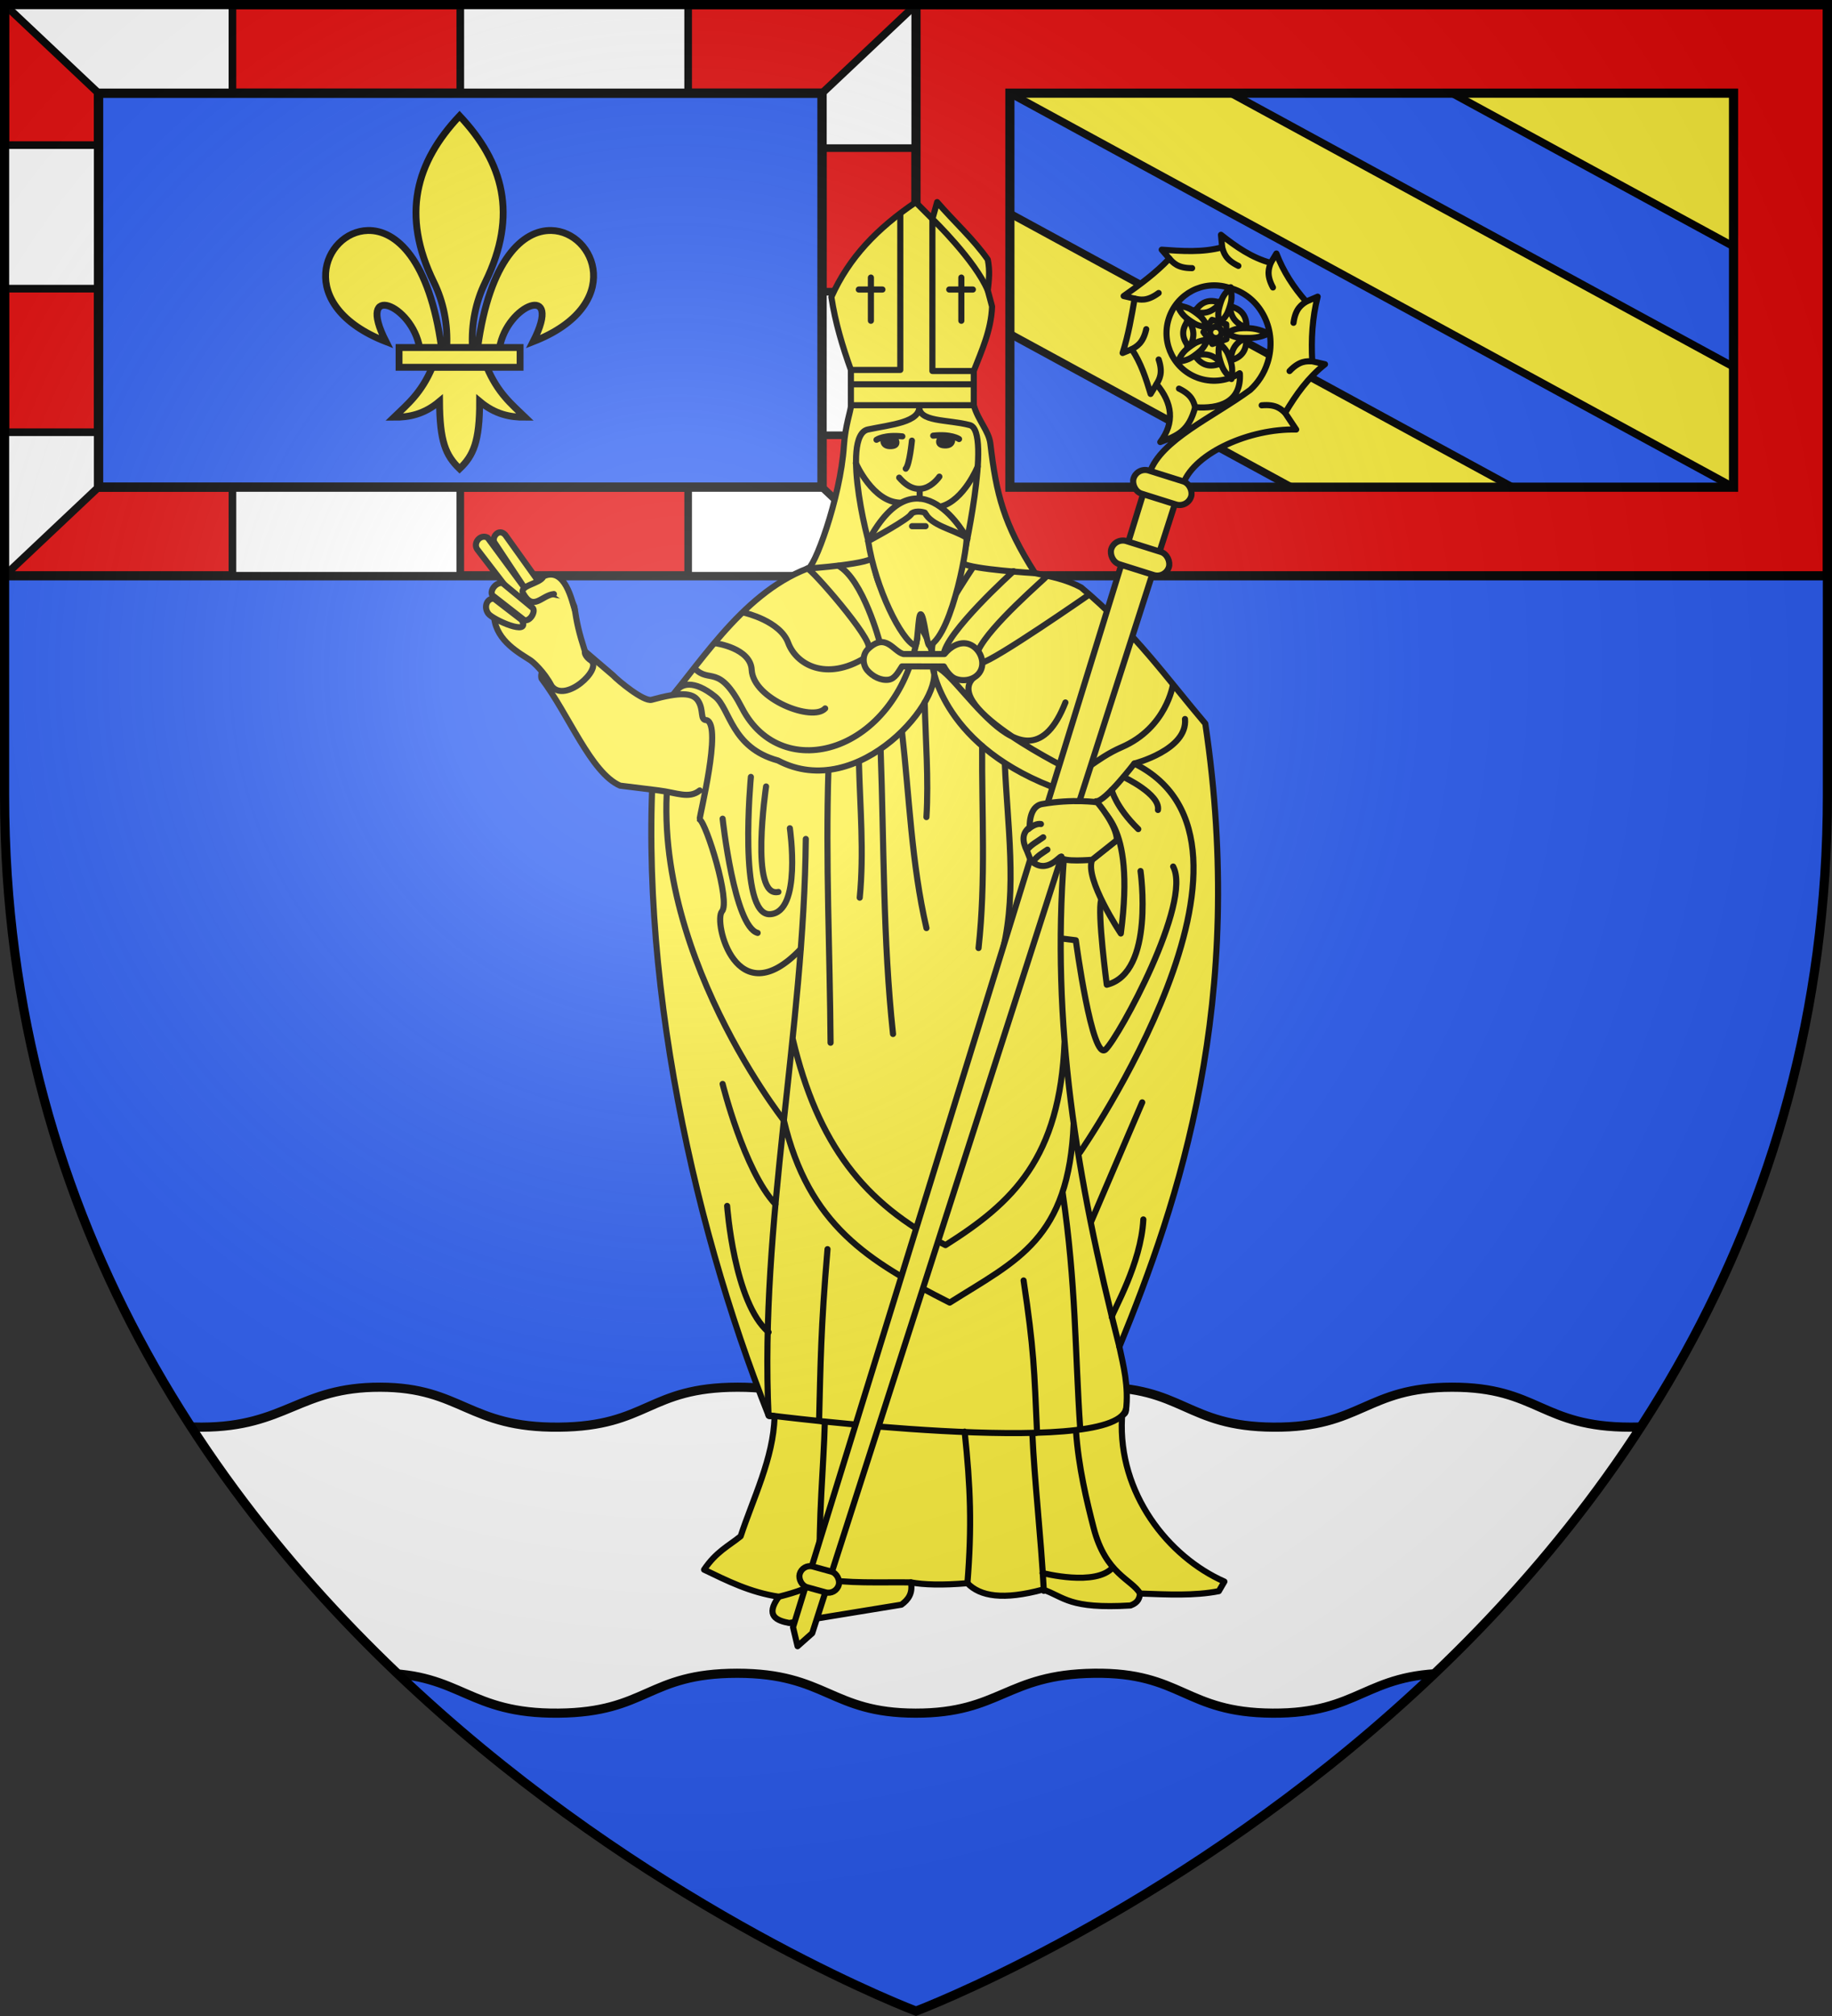
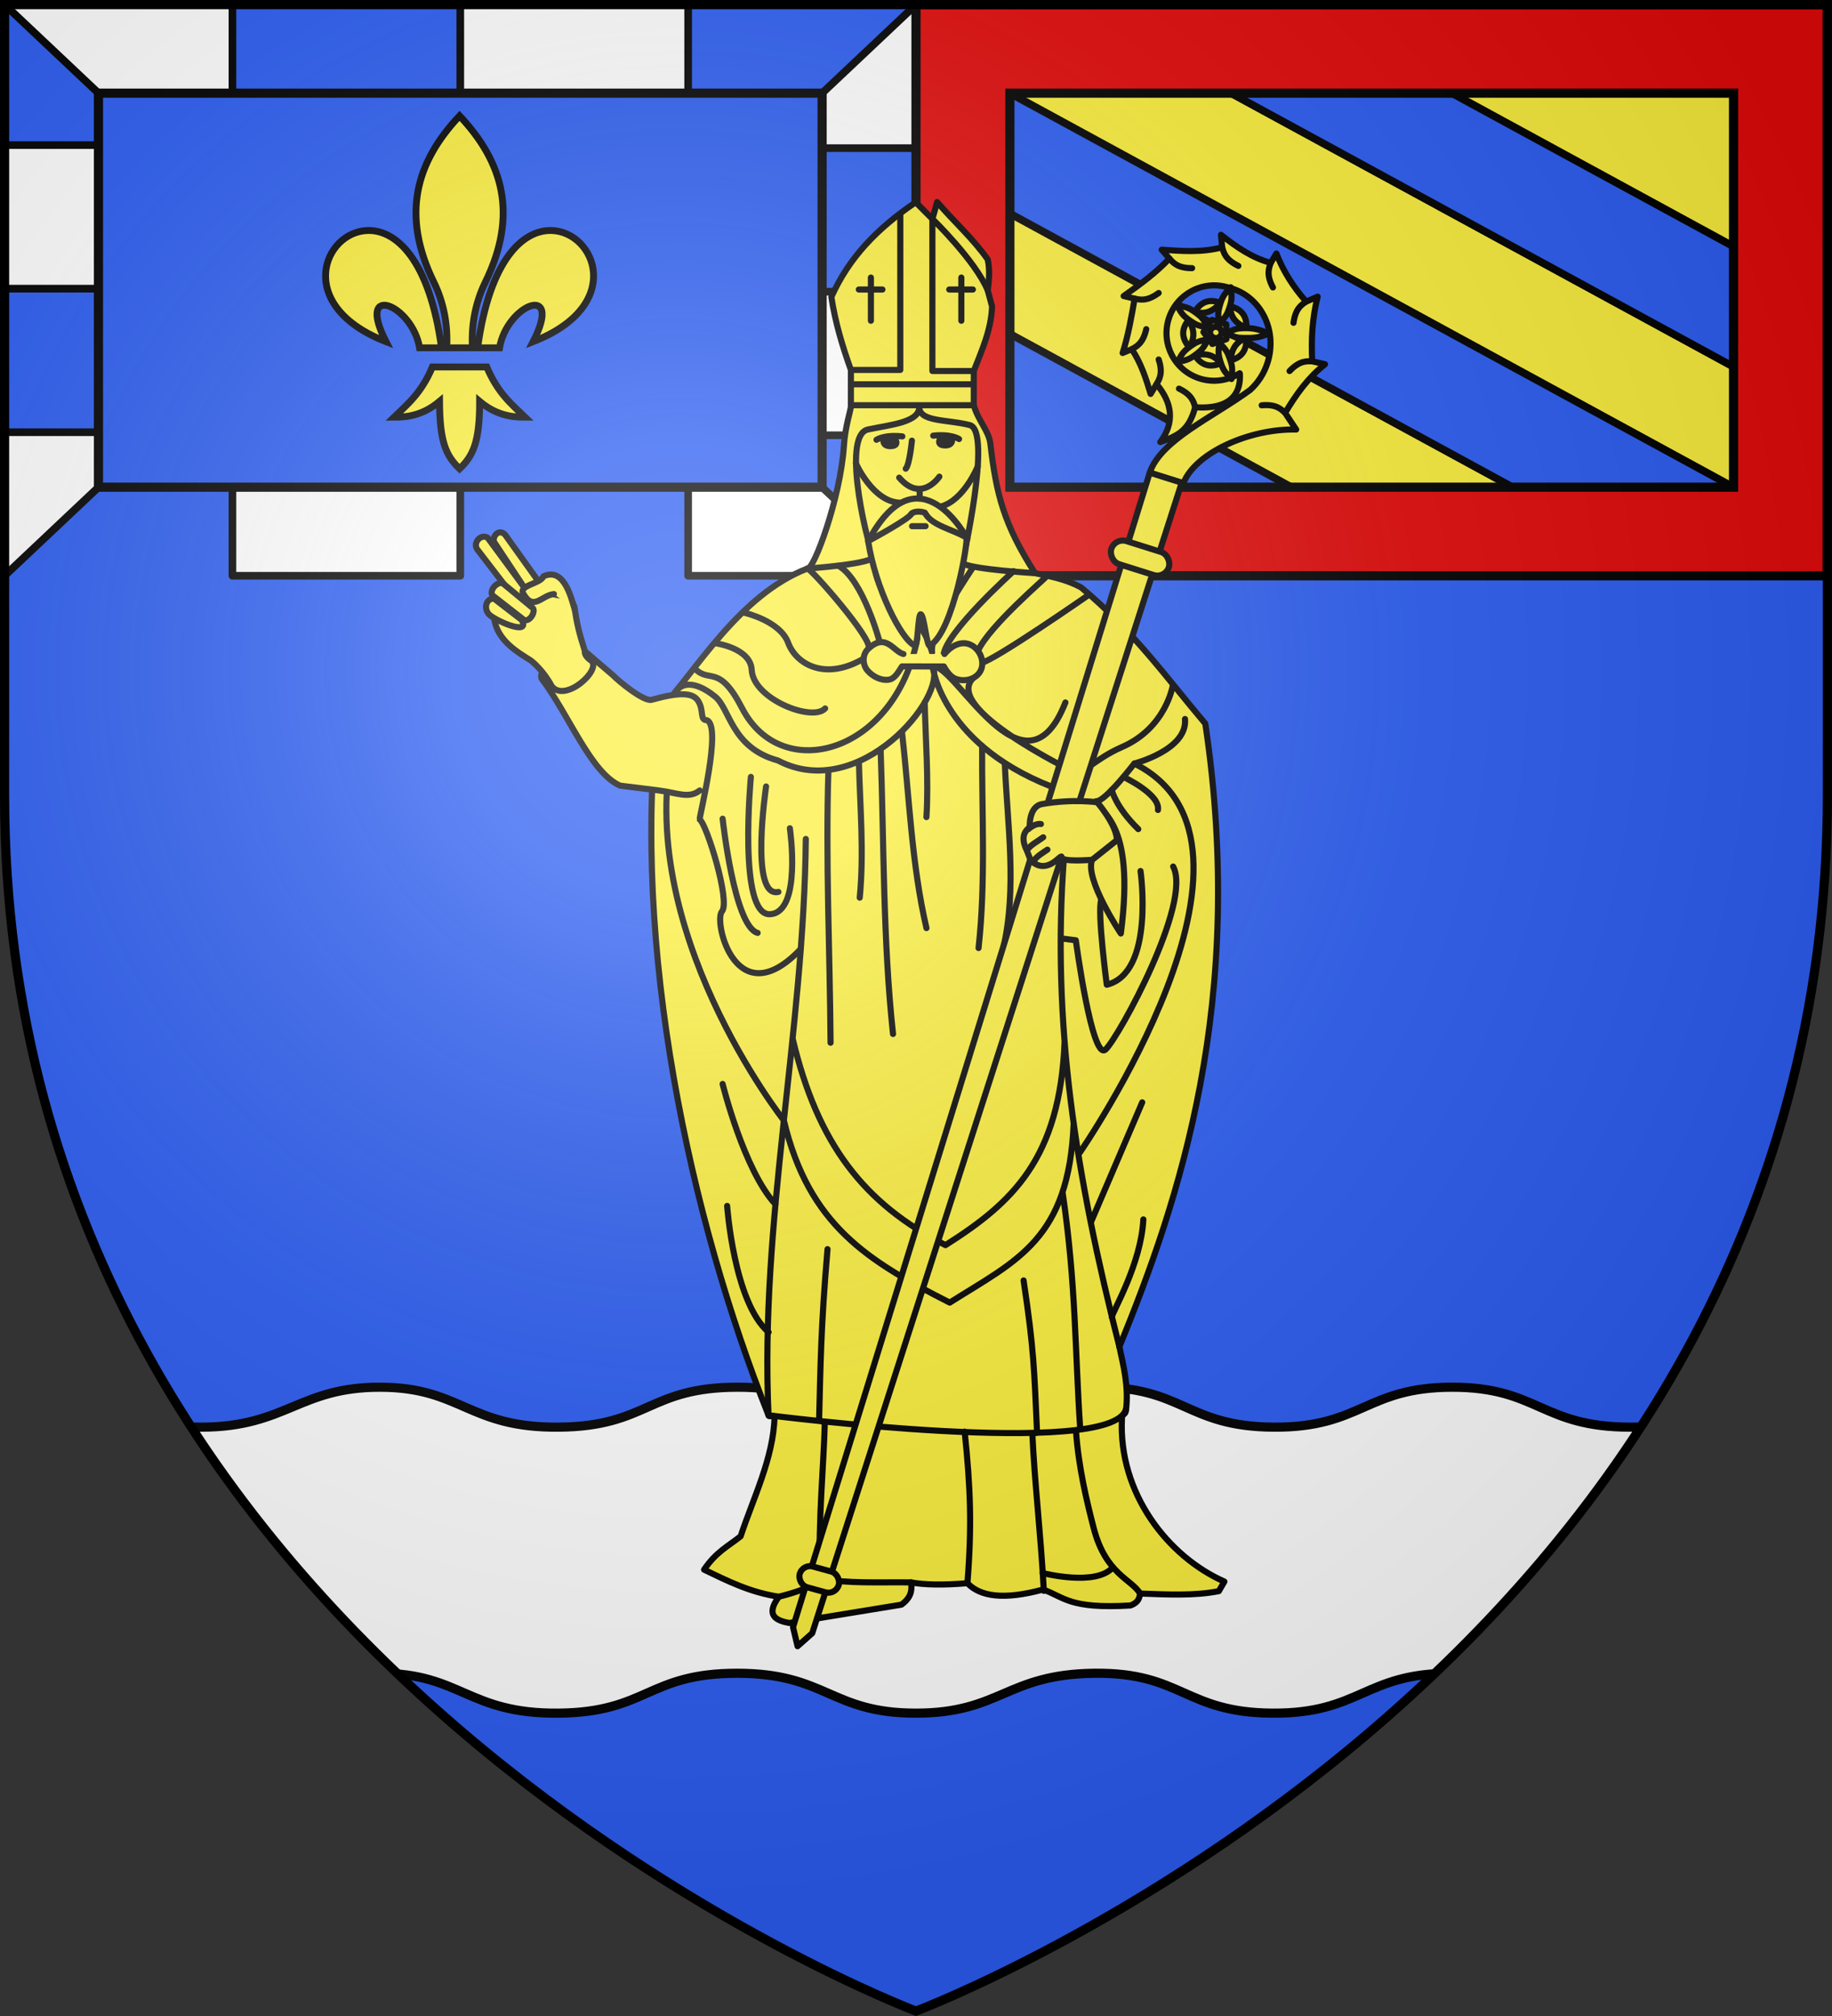
<svg xmlns="http://www.w3.org/2000/svg" height="660" width="600">
  <rect width="100%" height="100%" fill="#333333" stroke="none" />
  <radialGradient id="a" cx="221.445" cy="226.331" gradientTransform="matrix(1.353 0 0 1.349 -77.629 -85.747)" gradientUnits="userSpaceOnUse" r="300">
    <stop offset="0" stop-color="#fff" stop-opacity=".314" />
    <stop offset=".19" stop-color="#fff" stop-opacity=".251" />
    <stop offset=".6" stop-color="#6b6b6b" stop-opacity=".125" />
    <stop offset="1" stop-opacity=".125" />
  </radialGradient>
  <clipPath id="b">
    <path d="m300 658.397s-298.5-112.418-298.5-398.119v-258.778h597v258.778c0 285.701-298.5 398.119-298.5 398.119z" />
  </clipPath>
  <path d="m300 658.5s298.5-112.32 298.5-397.772v-259.228h-597v259.228c0 285.452 298.5 397.772 298.5 397.772z" fill="#2b5df2" fill-rule="evenodd" />
  <path d="m1.5 1.5v187h597v-187z" fill="#2b5df2" />
  <g stroke="#000">
-     <path d="m1.5 1.5v187h298.5v-187zm30.75 29h237v129h-237z" fill="#e20909" stroke-width="3" />
    <path d="m300 188.5-30.75-29h-43.875v29zm-149.25 0v-29h-74.625v29zm-149.25-187 30.75 29h43.875v-29zm149.25 0v29h74.625v-29zm-149.25 93.003h30.75v-46.999h-30.75zm0 93.997 30.75-29v-17.999h-30.75zm298.5-93.002h-30.75v46.999h30.75zm-0-93.997-30.75 29v17.999h30.75z" fill="#fff" stroke-linecap="round" stroke-linejoin="round" stroke-width="2.5" />
    <path d="m32.25 30.5h237v129h-237z" fill="none" stroke-width="3" />
    <g fill="#fcef3c" stroke-width="1.656" transform="matrix(1.359 0 0 1.359 101.203 34.683)">
      <path d="m58.404 30.003c10.624.255 17.914 18.079-4.381 26.78 7.369-14.435-6.305-9.002-8.108 1.488h-5.281c2.918-21.306 10.964-28.431 17.77-28.268zm-28.67 32.88c-2.69 6.351-6.011 8.986-9.239 12.106 3.618.017 7.22-.678 10.958-3.814.064 9.675 1.472 12.982 4.833 16.233 3.323-3.149 4.844-6.547 4.833-16.233 3.738 3.136 7.34 3.83 10.958 3.814-3.228-3.121-6.549-5.756-9.239-12.106zm6.552-60.496c-10.504 11.151-14.16 23.801-6.2 40.084 2.304 4.713 3.408 10.027 3.1 15.8h6.2c-.308-5.773.796-11.087 3.1-15.8 7.96-16.283 4.304-28.933-6.2-40.084zm-22.118 27.616c-10.624.255-17.914 18.079 4.381 26.78-7.369-14.435 6.305-9.002 8.108 1.488h5.281c-2.918-21.306-10.964-28.431-17.77-28.268z" fill-rule="evenodd" />
-       <path d="m21.701 58.196h29.17v4.761h-29.17z" />
    </g>
    <path d="m330.75 20.78v9.721l237 129v-39.402l-182.469-99.318zm126.922 0 110.078 59.916v-59.916zm-126.922 49.123v39.402l110.078 59.916h72.391z" fill="#fcef3c" stroke-linecap="round" stroke-linejoin="round" stroke-width="2.5" />
    <path d="m300 1.5v187h298.5v-187zm30.75 29h237v129h-237z" fill="#e20909" stroke-width="3" />
    <path d="m65.955 560.854c-16.488.049-25.462-4.429-34.641-8.313v-15.947c0-26.218 4.621-50.354 12.658-72.495 5.278 1.861 13.175 3.154 22.039 3.128 27.728-.082 31.916-13.138 58.536-13.081 26.62.057 28.819 13.354 58.508 13.081 29.221-.269 29.184-13.069 58.55-13.081 29.366-.012 30.635 13.056 58.536 13.081 27.901.026 29.585-12.718 58.48-13.081s29.693 12.899 58.494 13.081c28.81.182 30.163-13.046 58.423-13.081 28.261-.036 29.145 13.081 58.508 13.081 10.344 0 15.769-1.613 21.758-3.697 8.166 22.297 12.883 46.62 12.883 73.064v15.51c-9.904 3.836-16.636 8.75-35.147 8.75-29.333 0-30.22-13.096-58.452-13.06-28.232.036-29.587 13.242-58.367 13.06-28.771-.182-29.544-13.422-58.409-13.06-28.865.363-30.579 13.085-58.452 13.06-27.873-.026-29.143-13.072-58.48-13.06-29.336.012-29.303 12.791-58.494 13.06-29.659.273-31.83-13.003-58.423-13.06-26.593-.057-30.807 12.977-58.508 13.06z" style="fill:#fff;fill-rule:evenodd;stroke-width:3;stroke-linecap:round;stroke-linejoin:round;clip-path:url(#b)" />
    <g stroke-linecap="round" stroke-linejoin="round" stroke-width="2.278" transform="matrix(.878 0 0 .878 612.366 -36.883)">
      <path d="m-240.734 631.739c-20.986-9.252-39.672-32.951-38.207-61.009.082-1.565 1.283-1.116 1.487-2.719 1.143-9.019-1.026-17.115-2.454-23.822 22.218-54.295 47.518-128.768 32.052-232.378-14.376-16.947-26.266-33.968-46.297-50.749-5.459-2.988-11.347-4.12-17.213-5.342-11.688-18.245-14.475-29.45-16.653-48.237-.555-4.785-4.561-8.59-6.199-14.383v-12.761c3-7.702 6.475-15.201 6.826-24.039l-1.603-5.983c.418-3.633.866-7.252 0-11.527-5.334-7.644-12.606-14.146-18.891-21.43l-1.765 6.294-6.232-6.232c-14.384 9.754-24.867 20.589-31.459 35.317 1.454 9.555 4.165 18.481 7.288 27.201v13.458c0 1.629-2.121 7.328-2.615 14.905-1.272 19.493-11.336 46.536-13.625 45.704-25.294 9.77-41.191 37.671-55.746 53.65-10.057 87.207 12.133 188.963 41.252 262.056.013.875 2.263-.245 2.242.618-.365 15.334-8.126 30.718-12.629 44.492-4.551 3.689-9.101 5.725-13.652 12.465 8.64 4.158 17.149 8.473 27.897 10.09-5.285 7.178-.739 8.914 3.858 9.794l41.846-6.826c2.566-1.851 4.332-4.235 3.561-8.31 4.925.886 11.673 1.088 21.071.297 4.732 4.939 13.4 6.379 28.194 2.374 8.011 2.771 9.638 7.302 32.646 5.936 2.979-1.125 3.323-2.778 3.561-4.452 10.12.356 20.342.917 29.381-.89z" fill="#fcef3c" />
      <g fill="none">
        <path d="m-282.767 336.58s1.516 6.396 9.91 14.581m-5.456-19.412s13.745 6.401 12.801 12.276m-6.505 22.769s5.456 37.984-12.591 42.391c0 0-3.568-27.071-2.099-31.478m-14.48 14.27 5.036.63s6.086 45.538 11.122 40.712c5.037-4.827 32.318-54.772 25.183-68.203" />
        <path d="m-311.367 255.721s-23.297-1.336-27.155-3.71" />
        <path d="m-396.295 254.006s25.423-1.699 24.829-4.667" />
        <path d="m-371.465 249.34c-1.427 0-12.791-44.962-2.226-47.188 8.558-1.803 19.587-2.671 19.142-8.755m16.026 58.614s11.278-49.265 2.819-51.491c-8.458-2.226-19.291-1.039-18.845-7.123" />
        <path d="m-378.217 214.691s6.307 14.542 16.545 14.765m28.919-13.489s-5.102 12.599-13.709 14.899m9.868 12.094s-18.104-34.426-37.023.816" />
        <path d="m-370.507 205.988s2.894-2.003 9.645-1.261m21.152.987s-2.894-2.003-9.645-1.261m-7.939 1.855s-.89 9.052-2.3 10.461m5.194 7.716v3.413m7.345-8.161s-6.678 10.016-14.987.371" />
      </g>
      <path d="m-367.792 205.135s-1.16 3.418 2.738 3.227c3.784-.185.965-3.524.965-3.524zm25.368-.275s1.16 3.418-2.738 3.227c-3.784-.185-.965-3.524-.965-3.524z" />
      <path d="m-388.438 329.163c-1.085 33.885.563 67.773.799 101.657m10.574-104.557c.429 16.809 1.943 33.668.306 50.458m7.799-55.058c1.277 35.306.836 70.721 4.619 105.893m3.354-112.596c2.759 24.397 3.544 49.105 9.118 73.106m-.651-84.111c.321 14.24 1.506 28.486.644 42.729m20.775-26.512c-.151 25.276 1.427 50.138-1.335 75.332m9.794-68.853c.949 22.961 4.639 46.275-.594 69.001m-104.669 50.53s7.976 32.233 19.698 44.846m-18.011.632s2.553 36.097 15.463 47.078m116.1-66.98s79.931-115.455 20.332-145.045m-16.044 170.663 18.982-44.331m-11.358 80.078c.42-2.308 10.938-19.85 11.778-36.428m-134.097-36.934s-56.661-71.77-41.131-141.022" fill="none" />
      <path d="m-368.289 149.963h-8.814m4.512-4.459v16.106m38.036-11.647h-8.814m4.512-4.459v16.106" fill="none" />
      <path d="m-351.949 233.996-5.817-.011" fill="none" />
      <path d="m-334.219 193.1h-45.717m45.717-7.798h-45.13m29.697-61.648s16.035 15.527 20.655 26.663m-51.058 29.623h18.429v-58.149m27.406 58.549h-15.432v-56.685" fill="none" />
      <path d="m-436.438 336.746c-4.057 3.244-8.485.828-15.472-.034l-14.248-1.759c-10.978-4.864-19.077-26.496-29.292-39.929-1.409-4.899 9.383-12.178 16.193-10.163l10.46 8.931c1.858 1.997 11.487 9.962 14.424 9.147 10.447-2.9 15.317-2.729 17.326.393 2.288 3.554.525 7.201 3.219 7.211 5.868 1.956-2.893 36.3-2.633 37.03 2.523 1.484 11.574 30.568 8.31 34.278-3.265 3.71 5.245 39.215 29.284 14.138" fill="#fcef3c" />
      <path d="m-396.295 254.006c1.27-.181 24.478 26.341 22.836 29.677m4.128-2.339s-6.187-23.241-15.38-28.368m-34.825 17.584s13.081 3.005 16.087 11.137c3.005 8.132 14.119 14.443 28.615 5.604m-55.662-5.428s13.016 1.761 13.435 9.899c.565 10.962 22.74 19.519 27.406 14.394m-55.716-6.133c1.74-3.046 6.563-4.793 14.652 1.71 5.663 4.552 5.975 19.06 23.444 23.834 30.238 15.966 63.221-23.677 57.706-35.03m89.629 6.819s-2.382 16.008-19.087 23.244c-10.067 4.361-15.527 11.246-18.047 9.22-.42-.526-49.229-23.746-37.233-35.109m-20.959-14.774c-8.129 42.905-50.511 54.888-65.366 26.137-8.7-16.837-12.118-9.065-17.634-14.787m136.898 45.457c-44.699-15.739-48.201-46.208-48.201-46.208 8.287-1.621 34.214 52.532 49.534 13.395m8.814-40.187s-35.378 24.599-40.204 25.439m24.465-32.364c-1.049 1.259-21.243 18.471-25.545 27.6m13.13-29.438s-25.832 23.224-26.146 31.513m11.07-33.032c-.42.839-16.369 23.504-15.319 31.793 0 0-2.938-12.067-12.591-17.313-9.653-5.246-9.105-18.614-9.105-18.614m90.633 105.913-9.234 7.345c-2.938 7.135 10.703 27.491 10.703 27.491 5.666-43.02-8.569-44.954-9.234-49.316 3.148.42 14.27-14.06 14.27-14.06s19.939-5.098 18.9-16.598" fill="none" />
      <path d="m-411.688 335.259s-6.232 41.846 4.6 39.323m-10.274-42.885s-4.897 51.788 7.123 51.194c12.02-.594 7.419-32.052 7.419-32.052m-25.078-3.561s4.303 40.214 13.058 42.588" fill="none" />
      <path d="m-373.617 243.775c2.727 17.668 12.416 36.908 17.467 38.984 1.069.453 1.125-11.71 2.109-11.705 1.341.007 2.25 12.361 3.432 11.694 8.8-4.965 14.537-39.927 13.604-40.307-5.032-3.092-12.929-4.353-15.463-9.276 0 0-2.912-1.057-4.915.278-.482 1.92-16.234 10.332-16.234 10.332" fill="#fcef3c" />
      <path d="m-352.198 238.211h-5.045" fill="none" />
      <path d="m-300.342 430.425c-1.735 43.543-19.354 60.014-44.427 75.855-30.403-15.434-47.699-37.683-56.982-76.878m-9.037 140.311s127.631 16.291 133.288-2.094m-19.446-106.948c-1.735 43.543-21.167 51.201-46.239 67.042-30.403-15.434-52.597-28.759-61.879-67.953m96.481 168.775s19.989 5.194 26.284-2.151m-109.334 4.197c-.597-23.505 1.426-41.308 1.849-58.242.007-.272-2.143-.356-2.135-.628.559-21.401.598-33.891 3.141-63.933m31.115 124.257c-11.542-.157-23.653.54-33.97-1.454-2.835 3.294-8.843 5.146-15.295 6.796m69.306-61.566c2.183 20.85 2.74 35.115 1.031 56.521m28.503 2.86c-1.142-21.289-3.49-40.709-4.293-58.767-.014-.322 1.783.107 1.769-.215-1.049-23.268-1.156-31.084-5.026-56.75m43.448 116.73c-3.037-5.3-12.856-7.154-17.318-24.476-2.534-9.835-5.64-22.529-6.595-36.261-.019-.279 1.597-.514 1.577-.795-1.971-28.97-1.505-53.535-6.548-87.924m21.168 57.454c-16.184-63.616-25.39-120.174-20.649-182.851m-110.23 208.374c-3.32-71.785 13.222-143.021 13.907-214.879" fill="none" />
      <g>
        <path d="m-242.003 129.562.438 4.656c-7.398 2.001-15.019 1.429-22.555.895l2.872 3.306c-5.073 5.385-11.036 9.75-17.068 13.977l4.102.962c-1.191 6.838-2.354 13.603-4.485 20.275l3.416-1.411c3.403 5.043 5.302 10.892 7.028 16.675l2.218-3.656c5.947 7.029 6.837 14.361 1.381 21.599 6.604-2.428 10.702-4.222 13.025-12.989 8.967.676 17.254-1.825 16.677-12.539l-.082-.129c-4.277 2.731-9.676 3.61-14.883 1.973-9.349-2.94-14.534-12.919-11.581-22.289 2.953-9.37 12.925-14.581 22.274-11.641.429.104.858.208 1.285.343 11.057 3.478 17.03 15.856 13.322 27.621-1.287 4.084-3.575 7.549-6.474 10.203-13.748 10.112-33.375 18.645-37.491 30.862l12.546 3.946c4.468-11.458 24.883-20.431 42.089-20.031l-4.129-6.207c4.115-6.91 8.561-13.144 14.876-18.137l-4.76-1.086c-.433-8.192-.011-16.161 2.025-24.109l-4.287 1.835c-4.759-5.386-8.526-11.234-11.11-17.931l-2.103 3.487c-7.026-1.87-12.945-6.018-18.567-10.46z" fill="#fcef3c" stroke-width="2.278" />
        <g fill="#fcef3c" stroke-width="2.329" transform="matrix(.932 .293 -.294 .934 276.067 223.962)">
-           <path d="m864.798-93.797 33.147 24.083-12.661 38.967-40.972-0-12.661-38.967z" stroke-width="6.017" transform="matrix(.387 0 0 .387 -860.158 125.85)" />
          <path d="m1049.229 82.546c7.268-.262 10.308-4.39 12.515-9.279-6.901-.428-10.926 2.854-12.515 9.279zm-10.851-.469c4.234 4.024 5.546 4.869 10.642 6.382 2.98.885 4.946 1.224 9.924.3-3.485-3.673-5.265-4.585-8.196-5.62-5.013-1.771-6.581-1.829-12.371-1.062zm13.825 20.684c1.997-6.993-.99-11.16-4.957-14.77-2.539 6.431-.662 11.273 4.957 14.77zm-3.799 10.175c5.135-2.783 6.344-3.77 9.358-8.149 1.763-2.561 2.692-4.326 3.352-9.346-4.57 2.179-5.987 3.59-7.878 6.058-3.233 4.22-3.773 5.693-4.833 11.437zm23.944-6.757c-6.034-4.06-10.919-2.507-15.579.151 5.332 4.402 10.517 4.113 15.579-.151zm8.503 6.757c-1.06-5.744-1.625-7.199-4.859-11.419-1.891-2.468-3.282-3.897-7.852-6.076.66 5.02 1.564 6.804 3.327 9.364 3.014 4.379 4.249 5.348 9.384 8.131zm.973-24.86c-5.726 4.484-5.759 9.61-4.671 14.863 5.835-3.71 7.162-8.732 4.671-14.863zm11.43-6.329c-5.79-.767-9.724-.349-14.737 1.422-2.931 1.035-4.72 1.917-8.205 5.59 4.979.923 6.954.615 9.934-.27 5.096-1.514 8.775-2.718 13.008-6.742zm-25.722-8.283c2.495 6.831 7.36 8.447 12.692 9.035-1.726-6.696-6.091-9.509-12.692-9.035zm-2.908-10.465c-2.519 5.27-2.916 6.779-2.781 12.094.079 3.108.365 5.082 2.781 9.531 2.417-4.45 2.733-6.424 2.812-9.531.135-5.314-.294-6.824-2.812-12.094z" stroke-width="3.497" transform="matrix(.666 0 0 .666 -1234.334 42.694)" />
          <path d="m864.798-93.797 33.147 24.083-12.661 38.967-40.972-0-12.661-38.967z" stroke-width="16.779" transform="matrix(.112 -.082 .082 .112 -617.511 180.035)" />
          <ellipse cx="1077.054" cy="45.605" rx="3.423" ry="3.194" stroke-width="3.547" transform="matrix(.634 0 0 .68 -1208.37 71.753)" />
        </g>
        <path d="m-251.63 193.85c-.572-1.913-1.105-4.568-6.045-6.935m39.598 9.047c-1.475-1.343-3.298-3.341-8.753-2.82m-39.207-7.903c.977-1.744 2.515-3.976.79-9.182m-10.036-3.837c1.733-.992 4.198-2.115 5.398-7.472m-4.329-11.393c1.956.389 4.548 1.16 8.961-2.101m4.005-12.837c1.352 1.466 2.994 3.617 8.473 3.573m11.21-7.774c.572 1.913 1.105 4.568 6.045 6.935m25.297 13.313c-1.64 1.14-3.998 2.473-4.728 7.913m6.99 14.36c-1.994-.043-4.681-.351-8.464 3.627m-7.011-40.345c-.66 1.887-1.788 4.352.814 9.177" fill="none" stroke-width="2.278" />
        <g fill="#fcef3c">
          <path d="m-268.586 218.248 11.931 3.752-137.828 428.984-5.464 4.853-1.695-7.105z" stroke-width="2.278" />
-           <rect height="9.027" ry="4.513" stroke-width="2.278" transform="matrix(.954 .3 -.301 .954 0 0)" width="22.513" x="-195.562" y="288.022" />
          <rect height="9.027" ry="4.513" stroke-width="2.278" transform="matrix(.954 .3 -.301 .954 0 0)" width="22.513" x="-195.562" y="315.604" />
          <rect height="8.024" ry="4.012" stroke-width="2.278" transform="matrix(.964 .266 -.267 .964 0 0)" width="15.134" x="-216.802" y="708.216" />
        </g>
      </g>
-       <path d="m-345.145 285.876c2.134-2.675 5.771-4.944 9.268-3.648 4 1.483 6.327 6.977 3.779 10.58-1.963 2.775-6.015 3.495-9.123 2.215-1.622-.668-3.307-2.904-4.137-4.513l-15.639-.017c-1.306 1.944-2.562 4.617-5.001 4.957-2.877.402-5.937-1.202-7.866-3.414-1.946-2.232-1.949-5.966.192-8.01 6.673-6.37 9.421.899 13.21 1.85z" fill="#fcef3c" />
+       <path d="m-345.145 285.876c2.134-2.675 5.771-4.944 9.268-3.648 4 1.483 6.327 6.977 3.779 10.58-1.963 2.775-6.015 3.495-9.123 2.215-1.622-.668-3.307-2.904-4.137-4.513l-15.639-.017c-1.306 1.944-2.562 4.617-5.001 4.957-2.877.402-5.937-1.202-7.866-3.414-1.946-2.232-1.949-5.966.192-8.01 6.673-6.37 9.421.899 13.21 1.85" fill="#fcef3c" />
      <g>
        <path d="m-513.101 272.414c.926 8.706 9.674 13.259 13.472 15.76 1.017.67 5.115 4.251 7.947 9.641 5.003 6.576 18.972-6.318 14.725-9.477-1.671-1.113-2.572-2.567-2.3-3.477-2.331-7.284-2.985-10.344-3.968-16.713l-2.787-6.054c1.611 2.691-5.583 2.942-9.279-1.477l-13.712-19.183c-2.476-2.704-5.29 1.129-3.925 2.989l10.882 16.428-13.537-18.374c-2.757-1.485-5.696 2.184-3.682 4.59l14.125 18.388m215.074 97.144s-11.341.96-11.341-.929c0-1.889-4.537 6.138-10.461 2.085-1.523-1.042-1.804-2.959-2.449-4.345-1.846-3.759-2.015-6.638.958-8.983 0 0-.419-7.716 4.617-8.604 11.505-2.029 20.574-.66 20.574-.66v0s7.23 8.34 7.337 14.09z" fill="#fcef3c" fill-rule="evenodd" />
        <path d="m-309.162 349.272c-1.399-.28-3.329.688-4.728 1.935m5.568 2.996c-2.383 1.735-4.461 2.711-5.927 4.612m7.501.004c-1.899 1.313-3.945 2.372-5.434 4.588" fill="none" />
        <path d="m-483.083 269.242c-.988-2.842-3.549-16.086-11.624-12.353-1.145 2.848-9.344 3.314-7.55 6.46 3.827 6.711 6.839.595 11.421.173m-23.005.398 11.98 9.338c2.324.478 4.187-3.286 3.197-4.469l-11.328-9.373c-2.443-.401-4.812 2.721-3.849 4.504zm-1.463 6.892c1.503 2.127 16.041 8.769 12.464 2.367l-10.293-7.933c-2.585-.309-4.05 3.015-2.171 5.565z" fill="#fcef3c" fill-rule="evenodd" />
      </g>
    </g>
  </g>
  <path d="m300 658.5s298.5-112.32 298.5-397.772v-259.228h-597v259.228c0 285.452 298.5 397.772 298.5 397.772z" fill="url(#a)" fill-rule="evenodd" />
  <path d="m300 658.397s-298.5-112.418-298.5-398.119v-258.778h597v258.778c0 285.701-298.5 398.119-298.5 398.119z" fill="none" stroke="#000" stroke-width="3" />
</svg>